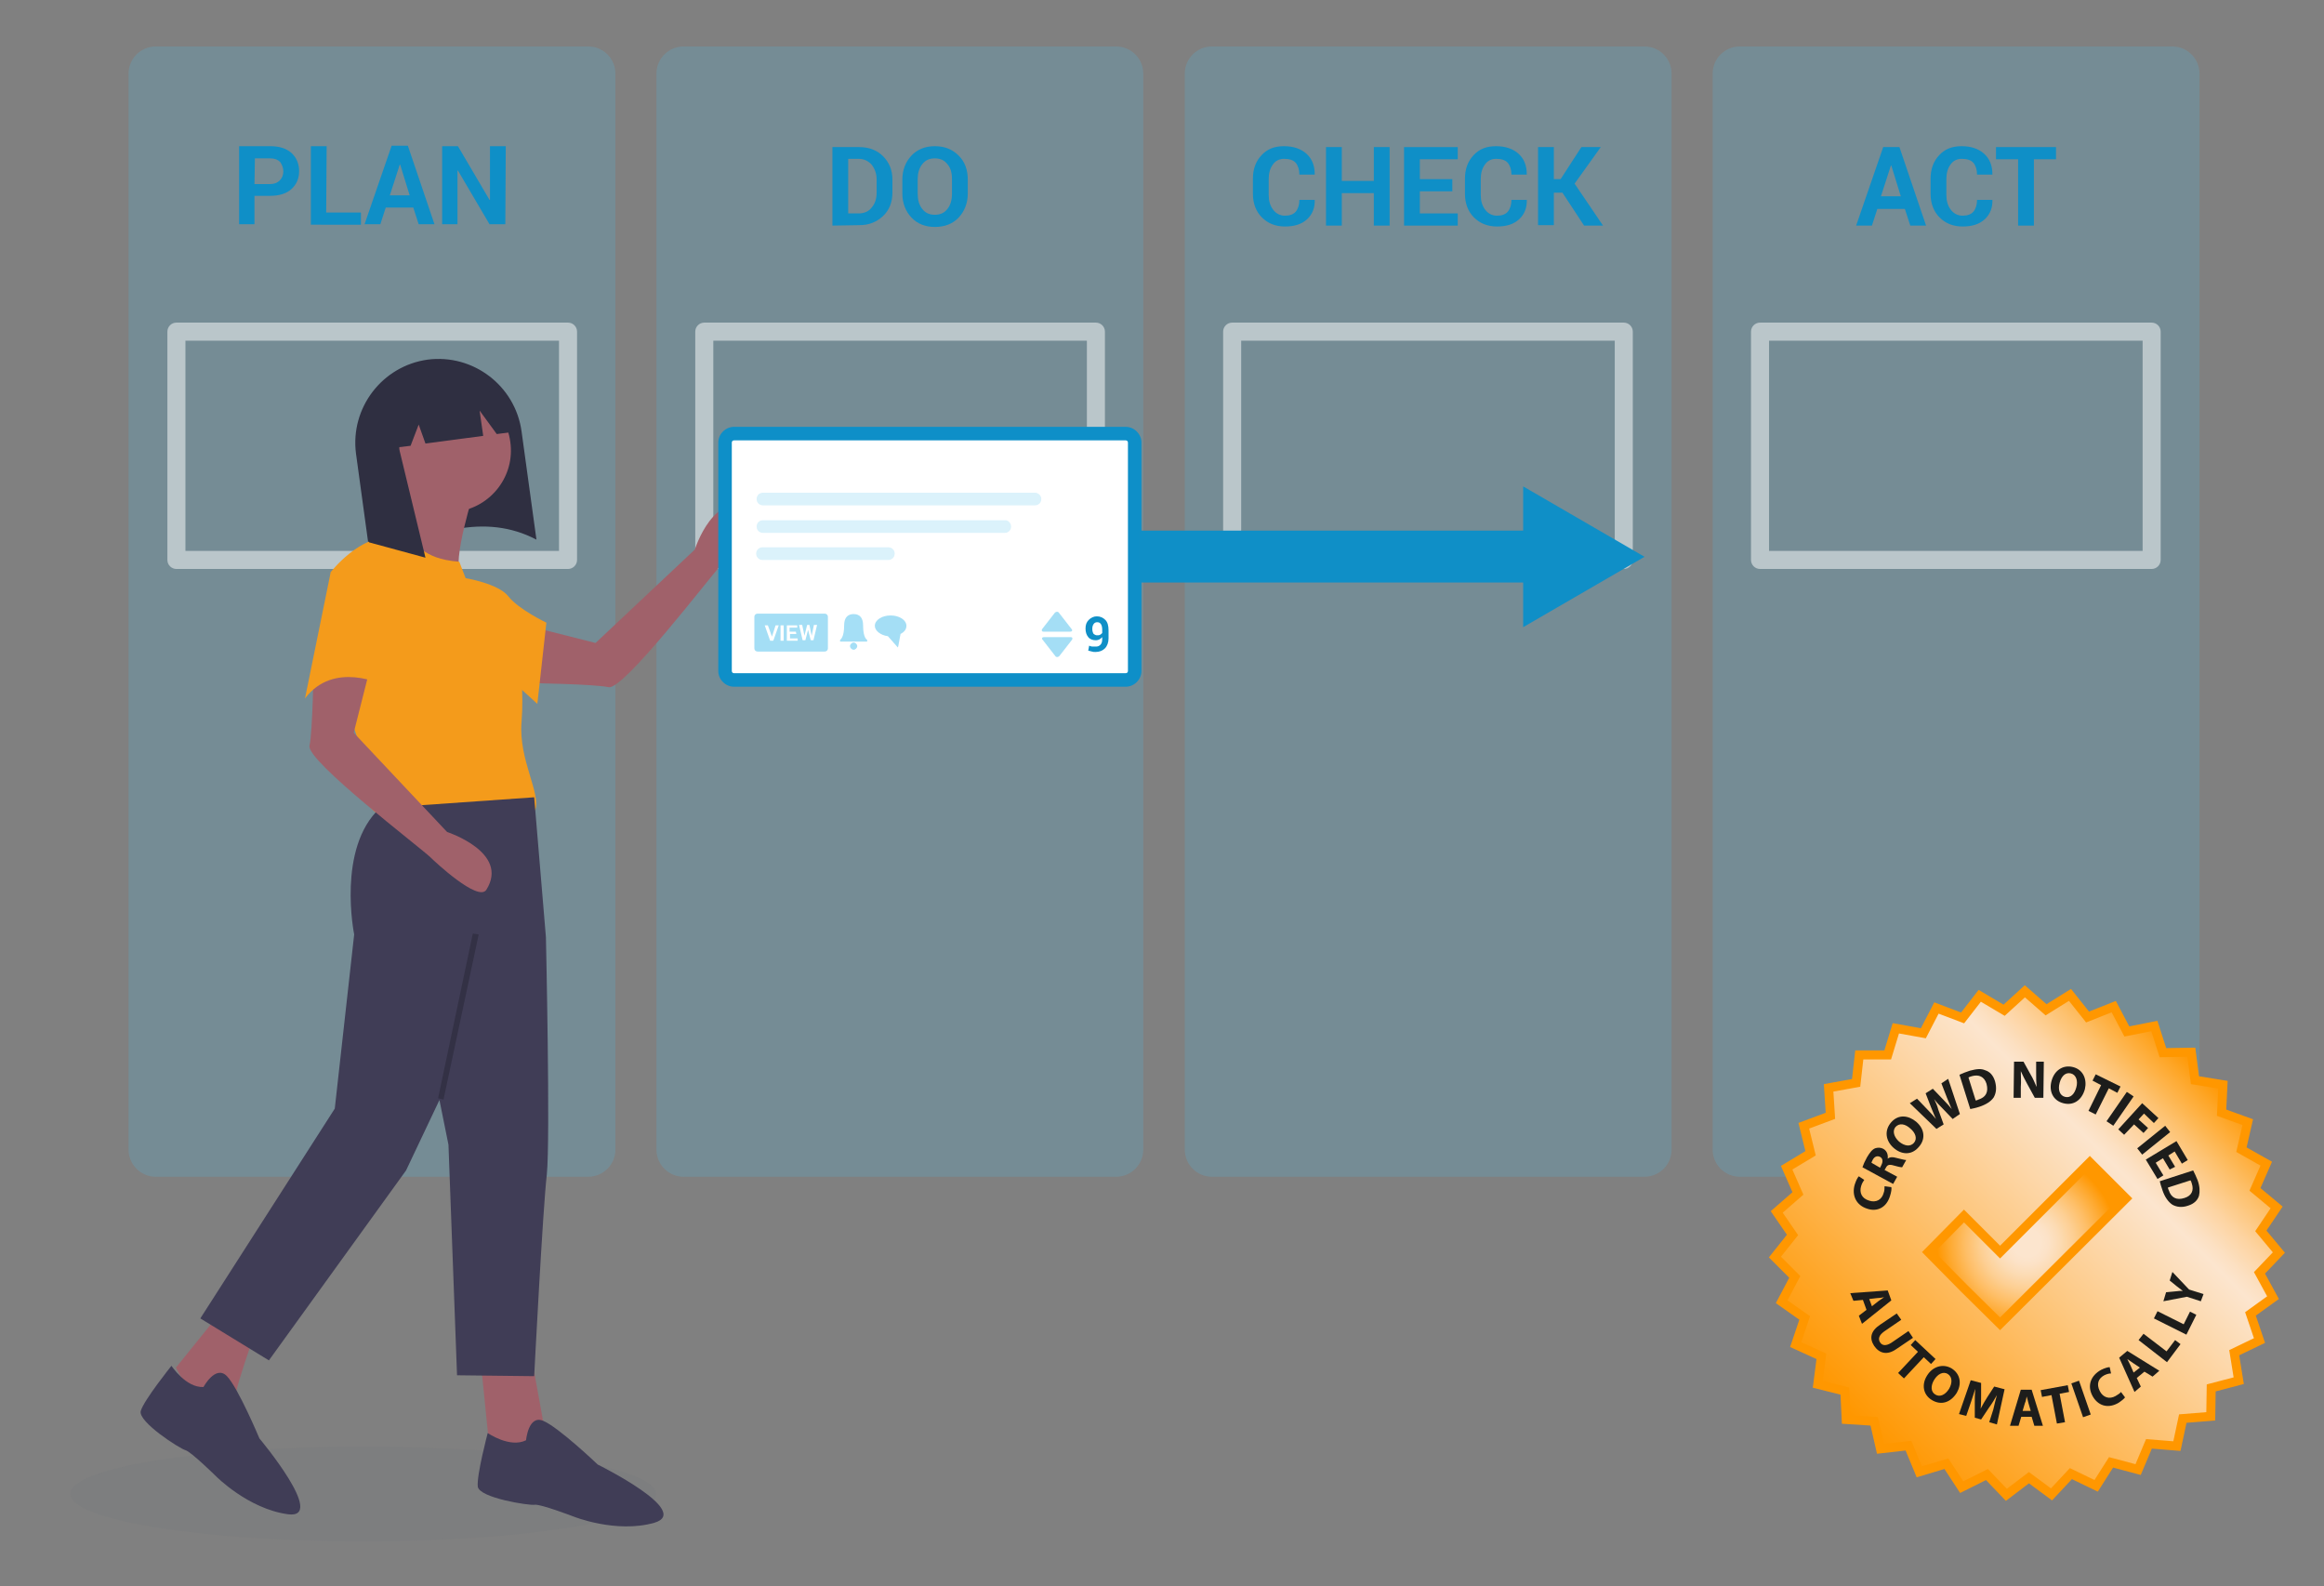
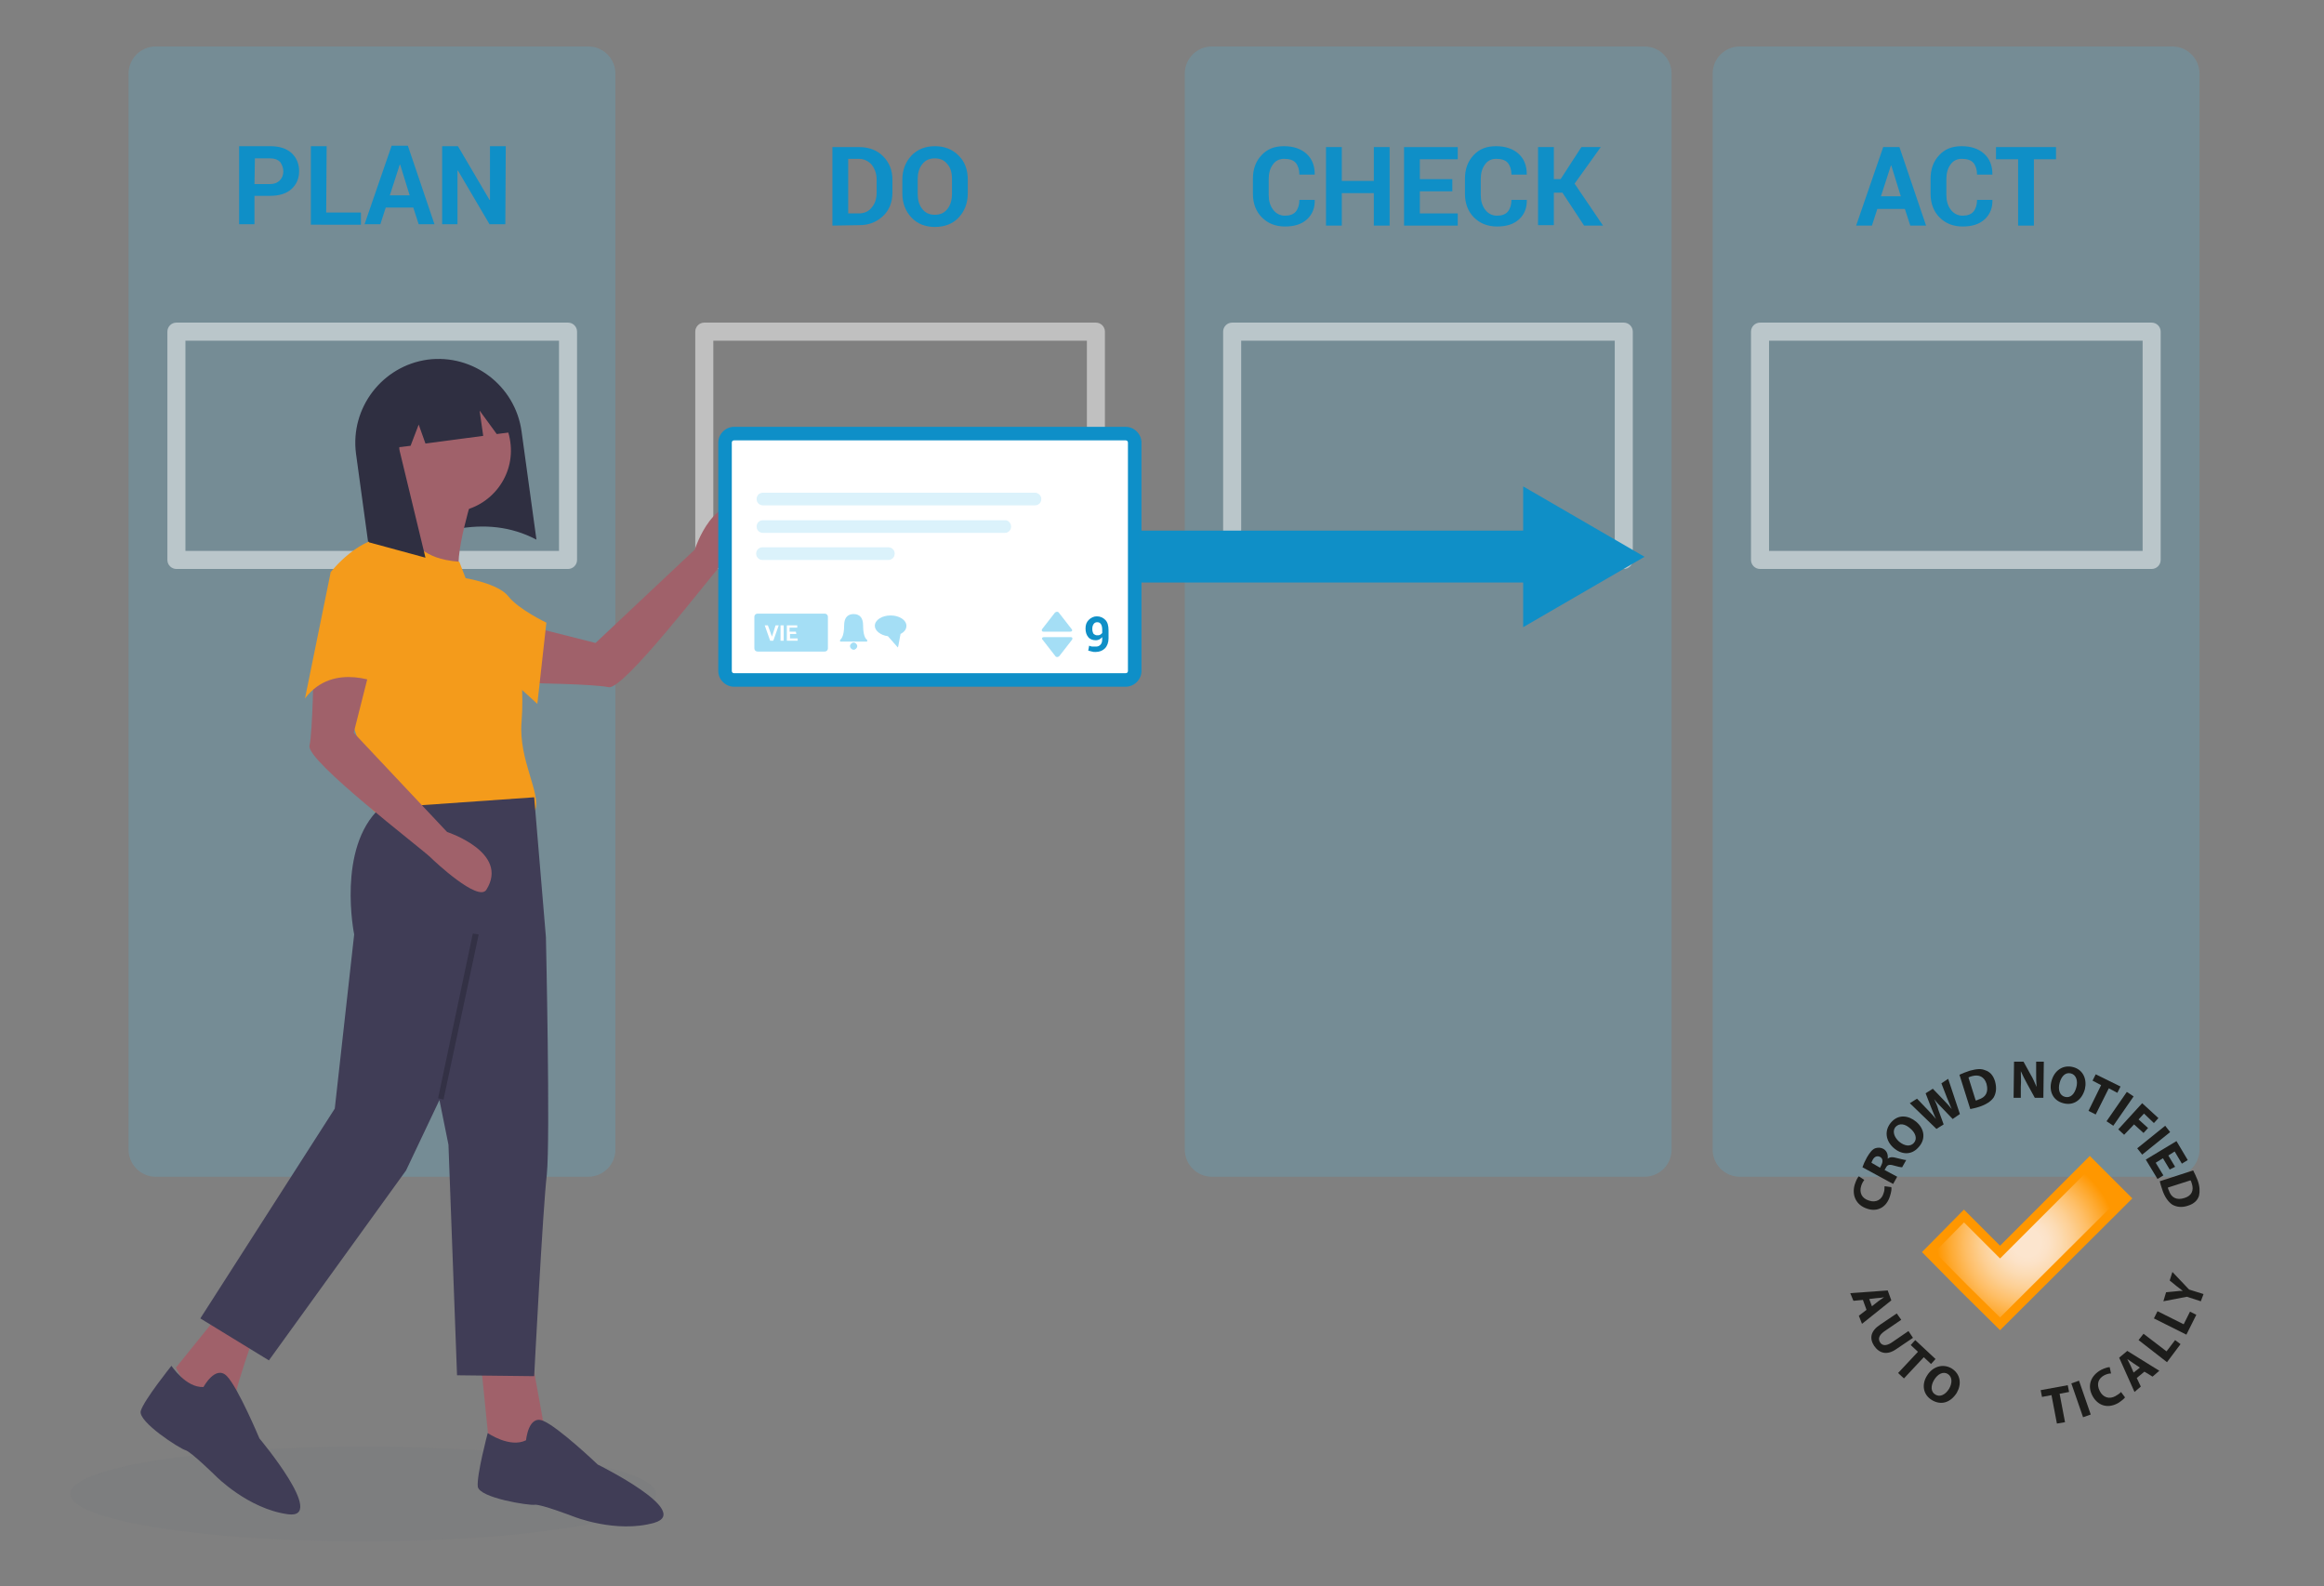
<svg xmlns="http://www.w3.org/2000/svg" version="1.1" id="Layer_1" x="0px" y="0px" viewBox="0 0 515.1 351.5" style="enable-background:new 0 0 515.1 351.5;" xml:space="preserve">
  <rect x="0" y="0" width="515.1" height="351.5" fill="#808080" stroke="none" />
  <style type="text/css">
	.st0{opacity:0.2;fill:#4BBFED;enable-background:new    ;}
	.st1{fill:#0F8FC7;}
	.st2{opacity:0.5;fill:#FFFFFF;enable-background:new    ;}
	.st3{opacity:0.12;fill:#6B6C7C;enable-background:new    ;}
	.st4{fill:#A0616A;}
	.st5{fill:#2F2F41;}
	.st6{fill:#F49B1B;}
	.st7{fill:#403D56;}
	.st8{opacity:0.2;enable-background:new    ;}
	.st9{fill:#FFFFFF;}
	.st10{fill:#0E8FC8;}
	.st11{opacity:0.5;fill:#4BBFED;enable-background:new    ;}
	.st12{opacity:0.5;}
	.st13{fill:#4BBFED;}
	.st14{fill:url(#SVGID_1_);stroke:#FF9700;stroke-width:2;stroke-miterlimit:10;}
	.st15{fill:url(#SVGID_2_);stroke:#FF9700;stroke-width:2;stroke-miterlimit:10;}
	.st16{fill:#1D1D1B;}
</style>
  <g>
    <path class="st0" d="M136.4,254.8c0,3.3-2.7,6-6,6H34.5c-3.3,0-6-2.7-6-6V16.3c0-3.3,2.7-6,6-6h95.9c3.3,0,6,2.7,6,6V254.8z" />
    <g>
      <path class="st1" d="M56.4,43.4v6.3H53V32.4h6.9c2,0,3.6,0.5,4.7,1.5s1.7,2.4,1.7,4c0,1.7-0.6,3-1.7,4s-2.7,1.5-4.7,1.5H56.4z     M56.4,40.8h3.4c1,0,1.7-0.3,2.2-0.8s0.8-1.2,0.8-2s-0.3-1.5-0.7-2.1c-0.5-0.5-1.2-0.8-2.2-0.8h-3.4L56.4,40.8L56.4,40.8z" />
      <path class="st1" d="M72.3,47.1H80v2.7H68.9V32.4h3.5L72.3,47.1L72.3,47.1z" />
      <path class="st1" d="M91.6,46h-6.1l-1.2,3.7h-3.5l6-17.4h3.6l5.9,17.4h-3.5L91.6,46z M86.4,43.3h4.4l-2.1-6.8h-0.1L86.4,43.3z" />
      <path class="st1" d="M112,49.7h-3.5l-7-11.9h-0.1v11.9H98V32.4h3.5l7,11.9h0.1V32.4h3.5L112,49.7L112,49.7z" />
    </g>
    <path class="st2" d="M123.9,75.5v46.6H41.1V75.5L123.9,75.5 M125.9,71.5H39.1c-1.1,0-2,0.9-2,2v50.6c0,1.1,0.9,2,2,2h86.8   c1.1,0,2-0.9,2-2V73.5C127.9,72.4,127,71.5,125.9,71.5L125.9,71.5z" />
  </g>
  <g>
    <path class="st0" d="M370.5,254.8c0,3.3-2.7,6-6,6h-95.9c-3.3,0-6-2.7-6-6V16.3c0-3.3,2.7-6,6-6h95.9c3.3,0,6,2.7,6,6V254.8z" />
    <g>
      <path class="st1" d="M291.4,44.1L291.4,44.1c0.1,1.9-0.5,3.4-1.7,4.5s-2.8,1.6-4.9,1.6s-3.8-0.7-5.1-2c-1.3-1.3-2-3.1-2-5.2v-3.4    c0-2.1,0.6-3.8,1.9-5.2c1.3-1.4,2.9-2,5-2s3.8,0.6,5,1.7s1.8,2.6,1.8,4.5v0.1H288c0-1.1-0.3-2-0.8-2.6s-1.4-0.9-2.6-0.9    c-1,0-1.9,0.4-2.5,1.3c-0.6,0.8-0.9,1.9-0.9,3.2v3.5c0,1.3,0.3,2.4,1,3.3c0.6,0.8,1.5,1.3,2.6,1.3s1.9-0.3,2.4-0.9    s0.8-1.5,0.8-2.6h3.4V44.1z" />
      <path class="st1" d="M308,50h-3.5v-7.2h-7.1V50h-3.5V32.6h3.5v7.5h7.1v-7.5h3.5V50z" />
      <path class="st1" d="M321.9,42.4h-7.2v4.9h8.4V50h-11.9V32.6h11.9v2.7h-8.4v4.4h7.2V42.4z" />
      <path class="st1" d="M338.4,44.1L338.4,44.1c0.1,1.9-0.5,3.4-1.7,4.5s-2.8,1.6-4.9,1.6s-3.8-0.7-5.1-2c-1.3-1.3-2-3.1-2-5.2v-3.4    c0-2.1,0.6-3.8,1.9-5.2c1.3-1.4,2.9-2,5-2s3.8,0.6,5,1.7s1.8,2.6,1.8,4.5v0.1H335c0-1.1-0.3-2-0.8-2.6s-1.4-0.9-2.6-0.9    c-1,0-1.9,0.4-2.5,1.3c-0.6,0.8-0.9,1.9-0.9,3.2v3.5c0,1.3,0.3,2.4,1,3.3c0.6,0.8,1.5,1.3,2.6,1.3s1.9-0.3,2.4-0.9    s0.8-1.5,0.8-2.6h3.4V44.1z" />
      <path class="st1" d="M346.3,42.7h-1.9v7.2h-3.5V32.6h3.5v7.1h1.5l4.6-7.1h4.3l-5.8,8.1l6.3,9.3h-4.2L346.3,42.7z" />
    </g>
    <path class="st2" d="M357.9,75.5v46.6h-82.8V75.5L357.9,75.5 M359.9,71.5h-86.8c-1.1,0-2,0.9-2,2v50.6c0,1.1,0.9,2,2,2h86.8   c1.1,0,2-0.9,2-2V73.5C361.9,72.4,361,71.5,359.9,71.5L359.9,71.5z" />
  </g>
  <g>
    <path class="st0" d="M487.5,254.8c0,3.3-2.7,6-6,6h-95.9c-3.3,0-6-2.7-6-6V16.3c0-3.3,2.7-6,6-6h95.9c3.3,0,6,2.7,6,6V254.8z" />
    <g>
      <path class="st1" d="M422.2,46.3h-6.1l-1.2,3.7h-3.5l6-17.4h3.6l5.9,17.4h-3.5L422.2,46.3z M416.9,43.5h4.4l-2.1-6.8h-0.1    L416.9,43.5z" />
      <path class="st1" d="M441.6,44.1L441.6,44.1c0.1,1.9-0.5,3.4-1.7,4.5s-2.8,1.6-4.9,1.6s-3.8-0.7-5.1-2c-1.3-1.3-2-3.1-2-5.2v-3.4    c0-2.1,0.6-3.8,1.9-5.2c1.3-1.4,2.9-2,5-2s3.8,0.6,5,1.7s1.8,2.6,1.8,4.5v0.1h-3.4c0-1.1-0.3-2-0.8-2.6s-1.4-0.9-2.6-0.9    c-1,0-1.9,0.4-2.5,1.3c-0.6,0.8-0.9,1.9-0.9,3.2v3.5c0,1.3,0.3,2.4,1,3.3c0.6,0.8,1.5,1.3,2.6,1.3s1.9-0.3,2.4-0.9    s0.8-1.5,0.8-2.6h3.4V44.1z" />
      <path class="st1" d="M455.7,35.3h-4.9V50h-3.5V35.3h-4.9v-2.7h13.3V35.3z" />
    </g>
    <path class="st2" d="M474.9,75.5v46.6h-82.8V75.5L474.9,75.5 M476.9,71.5h-86.8c-1.1,0-2,0.9-2,2v50.6c0,1.1,0.9,2,2,2h86.8   c1.1,0,2-0.9,2-2V73.5C478.9,72.4,478,71.5,476.9,71.5L476.9,71.5z" />
  </g>
  <g>
-     <path class="st0" d="M253.4,254.8c0,3.3-2.7,6-6,6h-95.9c-3.3,0-6-2.7-6-6V16.3c0-3.3,2.7-6,6-6h95.9c3.3,0,6,2.7,6,6V254.8z" />
    <g>
      <path class="st1" d="M184.5,50V32.6h6c2.1,0,3.9,0.7,5.2,2c1.4,1.4,2.1,3.1,2.1,5.2v2.9c0,2.1-0.7,3.9-2.1,5.2    c-1.4,1.3-3.1,2-5.2,2L184.5,50L184.5,50z M188,35.3v12h2.3c1.2,0,2.2-0.4,2.9-1.3c0.7-0.8,1.1-1.9,1.1-3.3v-2.9    c0-1.3-0.4-2.4-1.1-3.3c-0.7-0.8-1.7-1.3-2.9-1.3H188V35.3z" />
      <path class="st1" d="M214.5,42.9c0,2.1-0.7,3.9-2,5.3s-3.1,2.1-5.3,2.1c-2.1,0-3.9-0.7-5.2-2.1s-2-3.2-2-5.3v-3.1    c0-2.1,0.7-3.9,2-5.3s3.1-2.1,5.2-2.1c2.2,0,3.9,0.7,5.3,2.1c1.4,1.4,2,3.2,2,5.3V42.9z M211,39.7c0-1.4-0.3-2.5-1-3.3    c-0.7-0.9-1.6-1.3-2.8-1.3s-2.1,0.4-2.8,1.3s-1,2-1,3.3v3.2c0,1.4,0.3,2.5,1,3.4s1.6,1.3,2.8,1.3s2.1-0.4,2.8-1.3s1-2,1-3.4V39.7z    " />
    </g>
    <path class="st2" d="M240.9,75.5v46.6h-82.8V75.5L240.9,75.5 M242.9,71.5h-86.8c-1.1,0-2,0.9-2,2v50.6c0,1.1,0.9,2,2,2h86.8   c1.1,0,2-0.9,2-2V73.5C244.9,72.4,244,71.5,242.9,71.5L242.9,71.5z" />
  </g>
  <g>
    <path class="st3" d="M145.4,331.1c0,5.8-29.1,10.5-64.9,10.5s-64.9-4.7-64.9-10.5s29.1-10.5,64.9-10.5   C116.4,320.6,145.4,325.3,145.4,331.1z" />
    <g>
      <path class="st4" d="M115.4,138.3l16.6,4.2l22-20.7c0,0,4.4-13.9,12.8-8.7c2.8,1.8-6.3,11.5-7.2,12.4    c-2.2,2.3-21.4,27.5-24.7,26.8s-17.3-0.9-17.3-0.9L115.4,138.3z" />
      <path class="st5" d="M82.2,124.6c12.8-6.9,25.3-11,36.7-5l-3.3-24c-1.4-10.1-10.7-17.2-20.8-15.9l0,0    c-10.1,1.4-17.2,10.7-15.9,20.8l0,0L82.2,124.6z" />
      <path class="st4" d="M105.3,108.2c0,0-5.4,16.6-3.1,19.4l-16.7-6c0,0,6.7-11.7,6.4-13.5L105.3,108.2z" />
      <path class="st6" d="M73.3,126.8c0,0,6.6-8.5,13.6-7.6s5.9,4.6,14.9,5.3l1.5,3.9c0,0,5.2,1.3,7.4,2.8c2.4,1.6,5.9,16.1,4.9,28.8    c-0.7,8.4,4.4,15.9,3,19.6L83.2,180c0,0-3.5-2.7-1.9-4.8s-3.4-15.4-3.4-15.4L73.3,126.8z" />
      <polygon class="st4" points="117.9,301.3 120.6,316.2 116,324.4 108.3,319.1 106.6,302.2   " />
      <path class="st4" d="M55.9,297.1c0,0-3.2,9.3-3.5,11.2c-0.4,2-9.2,2.5-9.2,2.5l-4.2-7.7l9.2-11.4L55.9,297.1z" />
      <path class="st7" d="M118.4,176.7l2.6,31c0,0,1,44.9,0.2,52.6c-0.9,7.7-2.8,44.7-2.8,44.7l-17.1-0.2l-1.9-51.1l-2-9.9L90,259.4    l-30.4,42.1l-15.2-9.3l29.8-46.5l4.3-38.6c0,0-3.9-19.1,5.7-28L118.4,176.7z" />
      <path class="st7" d="M116.6,319.2c0,0,0.5-5.7,3.8-4.3c3.4,1.4,12.1,9.7,12.1,9.7s21.1,10.4,12.5,12.9c-8.5,2.4-17.9-1.4-17.9-1.4    s-7.3-2.8-8.6-2.6c-1.2,0.2-12.2-1.5-12.6-4c-0.3-2.5,2.2-11.9,2.2-11.9S113,321,116.6,319.2z" />
      <path class="st7" d="M45.1,307.4c0,0,2.7-5,5.2-2.4s7.2,13.8,7.2,13.8s15.1,18,6.3,16.8c-8.8-1.2-15.9-8.4-15.9-8.4    s-5.6-5.5-6.8-5.8c-1.2-0.3-10.6-6.3-9.9-8.7c0.7-2.4,6.8-10,6.8-10S41.2,307.6,45.1,307.4z" />
      <path class="st4" d="M97.6,86.1c-7.6,1-12.9,8-11.8,15.5c1,7.6,8,12.9,15.5,11.8c7.6-1,12.9-8,11.8-15.5    C112.1,90.4,105.1,85.1,97.6,86.1z" />
      <path class="st6" d="M103,128.1c0,0,7.5,1.2,9.7,4.1c2.3,2.9,8.4,5.8,8.4,5.8l-2,18l-7.9-7.2L103,128.1z" />
      <path class="st5" d="M83.9,86.1v-0.3h0.4c4-4,9.7-6,15.4-5.3c-2.5,1-4.7,2.6-6.5,4.6l13.4-1.1l7.3,11.7l-3.8,0.5l-3.8-5.2l0.8,5.6    l-12.8,1.7l-1.5-4.2L91,98.8l-2.5,0.3c0,0.3,0,0.6,0.1,0.9l5.7,23.6l-12.5-3.4l-2.6-19C78.3,95.7,80.1,90.1,83.9,86.1z" />
      <path class="st4" d="M82.6,145.8l-4.2,16.6l20.7,22c0,0,13.9,4.5,8.7,12.8c-1.8,2.8-11.5-6.3-12.4-7.2    c-2.3-2.2-27.5-21.4-26.8-24.7s0.9-17.3,0.9-17.3L82.6,145.8z" />
      <path class="st6" d="M86.6,126.9l-1.7,24.9c0,0-10.9-5.5-17.3,3l5.7-28L86.6,126.9z" />
      <polygon class="st8" points="106.1,207.1 104.8,206.9 97.1,243.4 98.3,243.7   " />
    </g>
  </g>
  <g>
    <g>
      <g>
        <path class="st9" d="M251.5,148.7c0,1.1-0.9,2-2,2h-86.8c-1.1,0-2-0.9-2-2V98.1c0-1.1,0.9-2,2-2h86.8c1.1,0,2,0.9,2,2V148.7z" />
        <path class="st10" d="M249.5,152.2h-86.8c-1.9,0-3.5-1.6-3.5-3.5V98.1c0-1.9,1.6-3.5,3.5-3.5h86.8c1.9,0,3.5,1.6,3.5,3.5v50.6     C253,150.6,251.4,152.2,249.5,152.2z M162.7,97.6c-0.3,0-0.5,0.2-0.5,0.5v50.6c0,0.3,0.2,0.5,0.5,0.5h86.8c0.3,0,0.5-0.2,0.5-0.5     V98.1c0-0.3-0.2-0.5-0.5-0.5L162.7,97.6L162.7,97.6z" />
      </g>
      <g>
        <path class="st11" d="M200.9,138.7c0-1.3-1.6-2.3-3.5-2.3s-3.5,1-3.5,2.3c0,1.1,1.3,2.1,2.9,2.3l2.2,2.5l0.1-0.3l0,0l0,0l0.5-2.7     C200.4,140.1,200.9,139.5,200.9,138.7z" />
        <g class="st12">
          <g>
            <path class="st13" d="M191.3,138.6c0-2.5-1.7-2.5-2.1-2.5c-0.4,0-2.1,0-2.1,2.5c0,2.8-0.9,3.2-0.9,3.2v0.4h2.9h0.2h2.9v-0.4       C192.2,141.8,191.3,141.5,191.3,138.6z" />
            <path class="st13" d="M190,143.2c0,0.4-0.4,0.8-0.8,0.8c-0.4,0-0.8-0.4-0.8-0.8c0-0.4,0.4-0.8,0.8-0.8       C189.6,142.4,190,142.8,190,143.2z" />
          </g>
        </g>
        <g>
          <path class="st11" d="M183.5,143.7c0,0.4-0.3,0.7-0.7,0.7h-14.9c-0.4,0-0.7-0.3-0.7-0.7v-7c0-0.4,0.3-0.7,0.7-0.7h14.9      c0.4,0,0.7,0.3,0.7,0.7V143.7z" />
          <g>
            <path class="st9" d="M171.1,141.1v0.2l0,0V141.1l0.8-2.5h0.7l-1.2,3.4h-0.7l-1.2-3.4h0.7L171.1,141.1z" />
            <path class="st9" d="M173.7,142H173v-3.4h0.7V142z" />
            <path class="st9" d="M176.5,140.5h-1.4v1h1.7v0.5h-2.4v-3.4h2.3v0.5H175v0.9h1.4L176.5,140.5L176.5,140.5z" />
-             <path class="st9" d="M179.9,140.9L179.9,140.9l0.5-2.4h0.7l-0.8,3.4h-0.6l-0.6-2.3l0,0l-0.6,2.3h-0.6l-0.8-3.4h0.7l0.5,2.4l0,0       l0.6-2.4h0.5L179.9,140.9z" />
          </g>
        </g>
      </g>
      <g>
        <path class="st0" d="M230.8,110.6c0,0.8-0.6,1.4-1.4,1.4h-60.3c-0.8,0-1.4-0.6-1.4-1.4l0,0c0-0.8,0.6-1.4,1.4-1.4h60.3     C230.1,109.2,230.8,109.8,230.8,110.6L230.8,110.6z" />
        <path class="st0" d="M224.1,116.7c0,0.8-0.6,1.4-1.4,1.4h-53.6c-0.8,0-1.4-0.6-1.4-1.4l0,0c0-0.8,0.6-1.4,1.4-1.4h53.6     C223.4,115.2,224.1,115.9,224.1,116.7L224.1,116.7z" />
        <path class="st0" d="M198.3,122.7c0,0.8-0.6,1.4-1.4,1.4H169c-0.8,0-1.4-0.6-1.4-1.4l0,0c0-0.8,0.6-1.4,1.4-1.4h27.9     C197.7,121.3,198.3,121.9,198.3,122.7L198.3,122.7z" />
      </g>
      <g>
        <path class="st11" d="M231.3,140c-0.4,0-0.5-0.3-0.3-0.6l2.8-3.6c0.3-0.3,0.7-0.3,0.9,0l2.8,3.6c0.3,0.3,0.1,0.6-0.3,0.6H231.3z" />
        <path class="st11" d="M237.3,141.2c0.4,0,0.5,0.3,0.3,0.6l-2.8,3.6c-0.3,0.3-0.7,0.3-0.9,0l-2.8-3.6c-0.3-0.3-0.1-0.6,0.3-0.6     H237.3z" />
      </g>
      <g>
        <path class="st1" d="M242.9,143.3c0.4,0,0.7-0.1,1-0.4c0.3-0.3,0.4-0.7,0.4-1.3v-0.4c-0.2,0.2-0.4,0.4-0.6,0.5s-0.5,0.2-0.8,0.2     c-0.7,0-1.3-0.2-1.7-0.7c-0.4-0.5-0.6-1.1-0.6-1.9c0-0.8,0.2-1.4,0.7-1.9s1.1-0.8,1.8-0.8c0.8,0,1.4,0.3,1.9,0.8s0.7,1.3,0.7,2.3     v1.8c0,0.9-0.3,1.7-0.8,2.2s-1.2,0.8-2.1,0.8c-0.3,0-0.5,0-0.8-0.1s-0.5-0.1-0.8-0.2l0.2-1.1c0.2,0.1,0.5,0.2,0.7,0.2     C242.4,143.3,242.6,143.3,242.9,143.3z M243.1,140.8c0.3,0,0.5,0,0.7-0.1s0.3-0.2,0.5-0.4v-0.7c0-0.6-0.1-1-0.3-1.3     c-0.2-0.3-0.5-0.4-0.8-0.4s-0.6,0.1-0.8,0.4c-0.2,0.3-0.3,0.6-0.3,1.1c0,0.4,0.1,0.8,0.3,1.1     C242.6,140.6,242.8,140.8,243.1,140.8z" />
      </g>
    </g>
    <g>
      <rect x="252.5" y="117.6" class="st1" width="96" height="11.5" />
      <polyline class="st1" points="337.6,107.8 364.5,123.4 337.6,139   " />
    </g>
  </g>
  <g>
    <linearGradient id="SVGID_1_" gradientUnits="userSpaceOnUse" x1="4451.564" y1="-836.743" x2="4563.217" y2="-836.743" gradientTransform="matrix(0.707 -0.707 -0.707 -0.707 -3329.612 2871.146)">
      <stop offset="1.876960e-02" style="stop-color:#FF9700" />
      <stop offset="0.74" style="stop-color:#FCE5CE" />
      <stop offset="0.767" style="stop-color:#FCE0C2" />
      <stop offset="0.817" style="stop-color:#FDD4A2" />
      <stop offset="0.882" style="stop-color:#FDC16E" />
      <stop offset="0.96" style="stop-color:#FEA627" />
      <stop offset="1" style="stop-color:#FF9700" />
    </linearGradient>
-     <polygon class="st14" points="504.6,267.6 501.1,272.8 505.1,277.6 500.8,282.1 503.8,287.6 498.8,291.2 500.8,297.1 495.2,299.8    496.2,306 490.1,307.6 490,313.9 483.8,314.4 482.5,320.5 476.3,320 473.9,325.7 467.9,324.1 464.6,329.3 459,326.6 454.7,331.2    449.7,327.5 444.7,331.3 440.4,326.8 434.8,329.6 431.4,324.4 425.4,326.2 423,320.4 416.8,321.1 415.4,315 409.2,314.6    408.9,308.3 402.9,306.8 403.7,300.6 398,298 400,292.1 394.9,288.5 397.8,283 393.4,278.6 397.3,273.7 393.8,268.6 398.5,264.5    396,258.8 401.3,255.6 399.8,249.5 405.7,247.3 405.3,241.1 411.4,240 412.1,233.8 418.4,233.8 420.2,227.9 426.3,229 429.2,223.4    435,225.6 438.8,220.7 444.2,223.9 448.8,219.7 453.5,223.8 458.8,220.5 462.7,225.4 468.5,223.1 471.4,228.6 477.5,227.4    479.4,233.3 485.7,233.2 486.5,239.4 492.7,240.4 492.4,246.6 498.2,248.7 496.8,254.8 502.3,257.9 499.8,263.6  " />
    <radialGradient id="SVGID_2_" cx="449.3" cy="156.433" r="19.977" gradientTransform="matrix(1 0 0 -1 0 431.89)" gradientUnits="userSpaceOnUse">
      <stop offset="0.153" style="stop-color:#FCE5CE" />
      <stop offset="0.239" style="stop-color:#FCE2C7" />
      <stop offset="0.365" style="stop-color:#FCDBB3" />
      <stop offset="0.516" style="stop-color:#FDCF93" />
      <stop offset="0.686" style="stop-color:#FEBE66" />
      <stop offset="0.87" style="stop-color:#FEA82D" />
      <stop offset="1" style="stop-color:#FF9700" />
    </radialGradient>
    <polygon class="st15" points="443.3,277.5 463.2,257.6 471.2,265.6 443.3,293.4 435.3,285.5 427.4,277.5 435.3,269.5  " />
    <g>
      <g>
        <path class="st16" d="M419.2,263.1c0.1,0.3,0,1.1-0.3,2c-0.8,2.6-2.9,3.5-5,2.8c-2.6-0.8-3.5-3.1-2.8-5.4     c0.3-0.9,0.6-1.5,0.9-1.8l1.2,0.8c-0.2,0.3-0.5,0.7-0.7,1.4c-0.4,1.4,0.1,2.7,1.8,3.2c1.5,0.5,2.8-0.2,3.2-1.7     c0.2-0.5,0.2-1.1,0.2-1.5L419.2,263.1z" />
        <path class="st16" d="M412.8,258.7c0.2-0.6,0.5-1.3,1-2.2c0.6-1,1.1-1.7,1.8-2c0.6-0.2,1.2-0.2,1.8,0.1c0.9,0.5,1.1,1.4,1,2.2     l0,0c0.5-0.4,1.1-0.4,1.8-0.2c0.9,0.2,1.9,0.5,2.3,0.5l-0.9,1.6c-0.3,0-0.9-0.1-1.9-0.4s-1.4-0.1-1.7,0.5l-0.3,0.5l2.8,1.5     l-0.9,1.6L412.8,258.7z M416.7,258.8l0.3-0.6c0.4-0.8,0.3-1.5-0.3-1.8c-0.6-0.3-1.2-0.1-1.6,0.6c-0.2,0.4-0.3,0.6-0.3,0.7     L416.7,258.8z" />
        <path class="st16" d="M424.7,248.6c2,1.7,2.1,4,0.5,5.7c-1.6,1.8-3.8,1.6-5.5,0.1c-1.8-1.6-2.1-3.9-0.5-5.7     C420.8,246.9,423,247.2,424.7,248.6z M420.9,253c1.2,1,2.5,1.2,3.3,0.3c0.8-0.9,0.4-2.2-0.8-3.2c-1.1-1-2.4-1.3-3.3-0.3     C419.4,250.7,419.8,252,420.9,253z" />
        <path class="st16" d="M429.2,250.2l-5.9-5.7l1.6-1l2.3,2.4c0.7,0.7,1.4,1.5,1.9,2.1l0,0c-0.4-0.8-0.7-1.7-1.1-2.6l-1.2-3.1l1.6-1     l2.4,2.5c0.7,0.7,1.2,1.3,1.8,2l0,0c-0.4-0.8-0.7-1.7-1.1-2.6l-1.2-3.1l1.5-1l2.6,7.8l-1.6,1.1l-2.4-2.5     c-0.6-0.6-1.1-1.1-1.7-1.9l0,0c0.4,0.8,0.7,1.5,0.9,2.3l1.2,3.3L429.2,250.2z" />
        <path class="st16" d="M434.3,238.2c0.6-0.3,1.4-0.6,2.3-0.9c1.5-0.4,2.5-0.5,3.4-0.1c1,0.3,1.8,1.1,2.2,2.5     c0.4,1.5,0.2,2.6-0.3,3.5c-0.6,0.9-1.7,1.6-3.2,2.1c-0.9,0.3-1.6,0.4-2,0.5L434.3,238.2z M437.9,243.9c0.2,0,0.4-0.1,0.6-0.2     c1.6-0.5,2.3-1.6,1.8-3.5c-0.5-1.6-1.7-2.1-3.2-1.7c-0.4,0.1-0.6,0.2-0.8,0.3L437.9,243.9z" />
        <path class="st16" d="M446.3,243.3l0.1-8h2.1l1.6,2.9c0.5,0.8,0.9,1.8,1.3,2.7l0,0c-0.1-1.1-0.1-2.1-0.1-3.3v-2.3h1.7l-0.1,8H451     l-1.7-3.1c-0.5-0.9-1-1.9-1.4-2.8l0,0c0,1.1,0.1,2.2,0,3.5v2.4H446.3z" />
        <path class="st16" d="M462.1,241.4c-0.7,2.5-2.6,3.7-4.8,3.1c-2.3-0.6-3.2-2.7-2.6-4.9c0.6-2.3,2.5-3.7,4.8-3.1     C461.8,237.1,462.6,239.3,462.1,241.4z M456.5,240c-0.4,1.5,0,2.8,1.2,3.1s2.1-0.6,2.5-2.1c0.4-1.4,0-2.8-1.2-3.1     S456.9,238.5,456.5,240z" />
        <path class="st16" d="M465.7,240.5l-1.9-1l0.7-1.4l5.5,2.7l-0.7,1.4l-1.9-1l-2.9,5.8l-1.6-0.8L465.7,240.5z" />
        <path class="st16" d="M472.9,243l-4.5,6.5l-1.5-1l4.5-6.5L472.9,243z" />
        <path class="st16" d="M474.8,244.5l3.6,3.3l-1,1.1l-2.2-2.1l-1.2,1.3l2.1,1.9l-1,1.1l-2.1-1.9l-2.2,2.3l-1.3-1.2L474.8,244.5z" />
        <path class="st16" d="M481,250.9l-6.2,5l-1.1-1.4l6.2-5L481,250.9z" />
        <path class="st16" d="M480.9,259.2l-1.5-2.5l-1.6,1l1.7,2.8l-1.3,0.8l-2.6-4.3l6.8-4.1l2.5,4.2l-1.3,0.8l-1.6-2.7l-1.4,0.9     l1.5,2.5L480.9,259.2z" />
        <path class="st16" d="M486.1,259.4c0.3,0.6,0.7,1.4,1,2.2c0.5,1.4,0.5,2.5,0.3,3.4c-0.3,1-1.1,1.8-2.4,2.2     c-1.4,0.5-2.6,0.3-3.5-0.2c-0.9-0.6-1.7-1.7-2.2-3.2c-0.3-0.9-0.5-1.5-0.6-2L486.1,259.4z M480.5,263.2c0,0.2,0.1,0.4,0.2,0.6     c0.5,1.6,1.7,2.3,3.5,1.7c1.6-0.5,2.1-1.7,1.6-3.2c-0.1-0.4-0.2-0.6-0.3-0.7L480.5,263.2z" />
      </g>
    </g>
    <g>
      <g>
        <path class="st16" d="M412.9,288.1l-2.1,0.2l-0.7-1.7l8.3-0.6l0.8,2.2l-6.5,5.2l-0.7-1.8l1.7-1.3L412.9,288.1z M414.9,289.5     l1.4-1.1c0.4-0.3,0.9-0.6,1.3-0.9l0,0c-0.5,0.1-1.1,0.2-1.6,0.2l-1.7,0.2L414.9,289.5z" />
        <path class="st16" d="M421.4,292.5l-3.8,2.6c-1.1,0.8-1.4,1.6-0.9,2.4c0.5,0.8,1.4,0.8,2.5,0.1l3.8-2.6l1,1.5l-3.7,2.5     c-2,1.4-3.7,1-4.9-0.7c-1.1-1.7-0.8-3.3,1.3-4.7l3.7-2.5L421.4,292.5z" />
        <path class="st16" d="M425.1,299.6l-1.6-1.5l1-1.1l4.5,4.2l-1,1.1l-1.6-1.5l-4.4,4.7l-1.3-1.2L425.1,299.6z" />
        <path class="st16" d="M433.7,308.7c-1.4,2.2-3.5,2.8-5.5,1.6c-2-1.2-2.3-3.5-1.1-5.4c1.2-2,3.5-2.8,5.5-1.6     C434.6,304.6,434.8,306.8,433.7,308.7z M428.7,305.8c-0.8,1.3-0.8,2.7,0.3,3.3c1,0.6,2.2,0,3-1.3c0.7-1.2,0.8-2.6-0.3-3.3     C430.7,303.9,429.5,304.5,428.7,305.8z" />
-         <path class="st16" d="M441.8,312.4c0.2-0.9,0.5-2.1,0.8-3.2l0,0c-0.5,0.9-1.1,1.9-1.7,2.7l-1.8,2.7l-1.4-0.4V311     c0-1,0-2.1,0.1-3.2l0,0c-0.3,1-0.7,2.2-1,3.1l-1,2.9l-1.6-0.4l2.6-7.5l2.3,0.6v2.8c0,1,0,2-0.1,2.9l0,0c0.4-0.8,1-1.8,1.5-2.6     l1.5-2.3l2.3,0.6l-1.7,7.8l-1.7-0.5L441.8,312.4z" />
-         <path class="st16" d="M448,314l-0.6,2h-1.9l2.4-8h2.4l2.5,8h-1.9l-0.6-2H448z M450.1,312.7l-0.5-1.7c-0.1-0.5-0.3-1.1-0.4-1.5     l0,0c-0.1,0.5-0.2,1.1-0.4,1.5l-0.5,1.7H450.1z" />
        <path class="st16" d="M454.7,309.2l-2.1,0.4l-0.3-1.5l6-1.1l0.3,1.5l-2.1,0.4l1.2,6.3l-1.8,0.3L454.7,309.2z" />
        <path class="st16" d="M460.8,306l2.6,7.5l-1.7,0.6l-2.6-7.5L460.8,306z" />
        <path class="st16" d="M471,309.7c-0.2,0.3-0.8,0.8-1.6,1.3c-2.4,1.3-4.5,0.4-5.6-1.6c-1.3-2.4-0.3-4.6,1.9-5.8     c0.8-0.4,1.5-0.6,1.9-0.6l0.3,1.4c-0.4,0-0.9,0.1-1.5,0.4c-1.3,0.7-1.8,1.9-1,3.5c0.7,1.4,2.1,1.9,3.5,1.1c0.5-0.3,1-0.6,1.2-0.9     L471,309.7z" />
        <path class="st16" d="M473.6,305.4l0.9,1.9l-1.4,1.2l-3.4-7.6l1.8-1.5l7.1,4.4l-1.5,1.3l-1.8-1.1L473.6,305.4z M474.3,303.1     l-1.5-1c-0.4-0.3-0.9-0.6-1.3-0.9l0,0c0.2,0.4,0.5,1,0.7,1.4l0.7,1.6L474.3,303.1z" />
        <path class="st16" d="M474,297l1.1-1.4l5.1,3.9l1.9-2.5l1.2,0.9l-3,4L474,297z" />
        <path class="st16" d="M477.4,292.2l0.8-1.6l5.8,2.9l1.4-2.8l1.4,0.7l-2.2,4.4L477.4,292.2z" />
        <path class="st16" d="M487.8,288.4l-3.1-1l-5.2,1l0.6-2l2.1-0.2c0.6-0.1,1.1-0.1,1.6-0.1l0,0c-0.4-0.3-0.8-0.6-1.3-1l-1.6-1.3     l0.6-1.9l3.7,3.9l3.2,1L487.8,288.4z" />
      </g>
    </g>
  </g>
</svg>